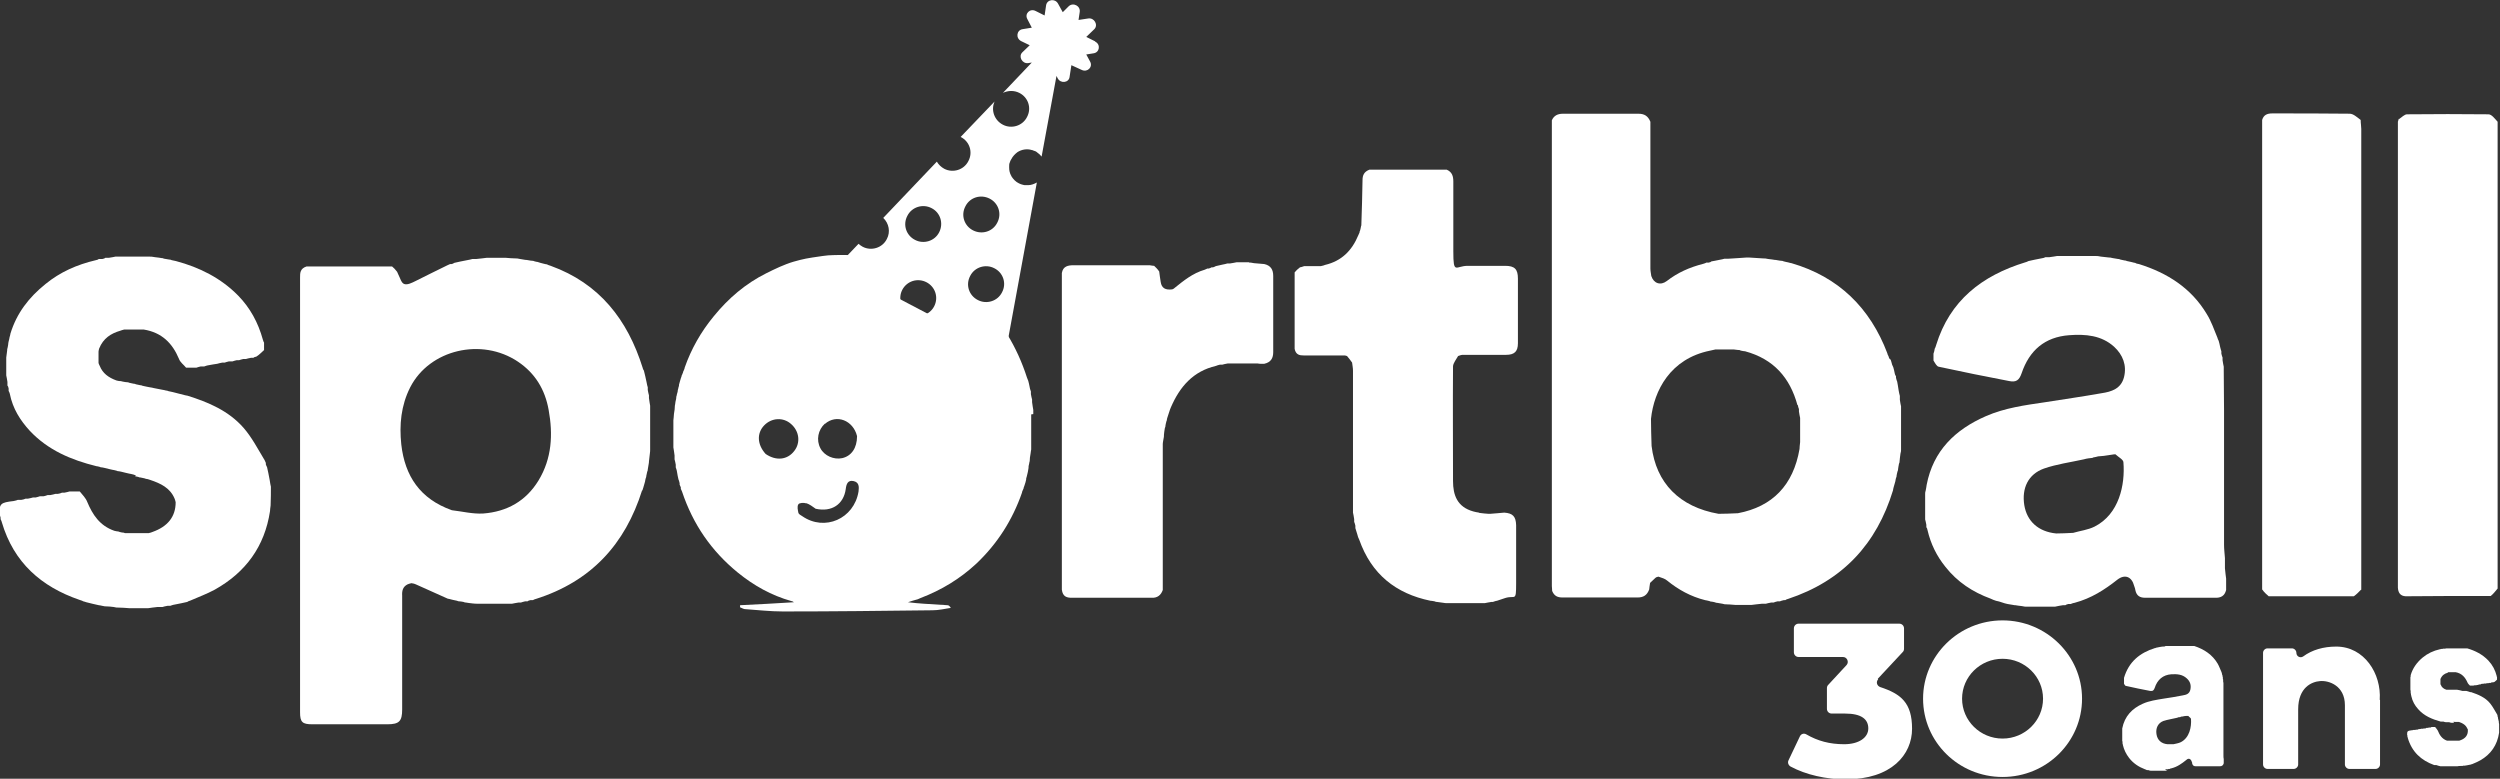
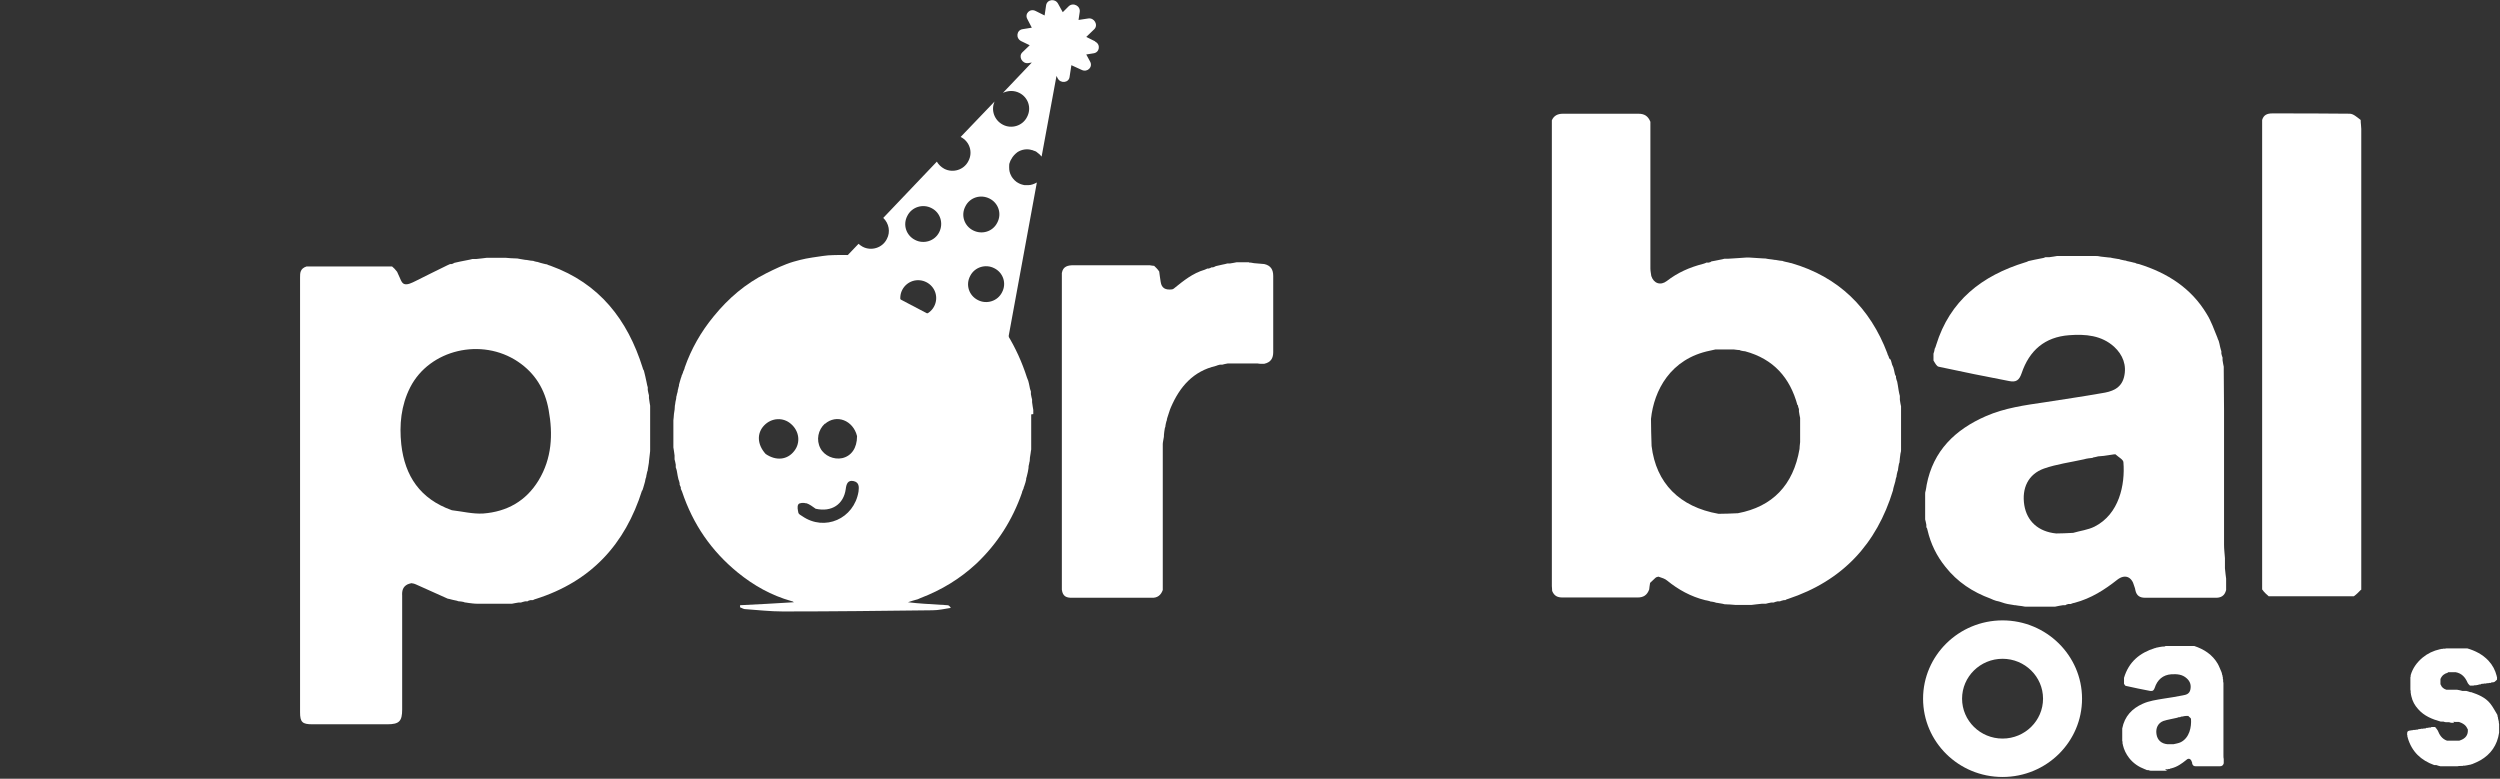
<svg xmlns="http://www.w3.org/2000/svg" id="Layer_1" version="1.1" viewBox="0 0 839.8 261.6">
  <rect x="0" y="0" width="839.8" height="261.6" fill="#333333" stroke="none" />
  <defs>
    <style> .st0 { fill: #fff; } </style>
  </defs>
  <g id="Word_marks">
    <g id="BLACK_FRE">
      <g>
-         <path class="st0" d="M45.6,159.6c-.2,0-.4,0-.8-.2-.6-.2-1-.2-1.4-.3-.7-.2-1.5-.3-2.5-.6-.5-.1-.8-.2-1-.2-.2,0-.4,0-.8-.2-.6-.2-1-.2-1.4-.3-.7-.2-1.5-.3-2.5-.6-.5-.1-.8-.2-1-.2-.2,0-.4,0-.8-.2-.5-.1-.7-.2-1-.2-8.5-2.1-16.3-5.4-22.4-11.9-3.2-3.5-5.7-7.4-6.7-12.4-.1-.5-.3-.7-.4-1,0-.2,0-.4,0-.8-.1-.5-.2-.8-.4-1,0-.3,0-.6,0-1.2-.1-.9-.3-1.6-.4-2.2,0-1.9,0-3.8,0-6,.1-1,.2-1.6.3-2.3,0-.3,0-.6.2-1.2.1-.6.2-1,.2-1.4,0,0,0-.1.1-.5.2-.6.2-.9.3-1.3,0,0,0-.2.1-.4.1-.4.2-.7.2-.9,2.1-6.9,6.2-12.2,11.8-16.7,4.9-4,10.5-6.5,16.9-8,.5-.1.8-.2,1-.4.3,0,.6,0,1.2,0,.5-.1.8-.2,1-.4.3,0,.6,0,1.2,0,.9-.1,1.6-.3,2.2-.4.5,0,.9,0,1.7,0,3.4,0,6.5,0,9.5,0,.6,0,1.2,0,2.1.2,1,.1,1.6.2,2.2.3.2,0,.4,0,.8.2.8.1,1.3.2,1.8.3.2,0,.4,0,.8.2.6.1,1,.2,1.4.3,7.9,2.1,15.1,5.7,20.9,11.6,4,4.1,6.7,9,8.3,14.8.1.5.3.8.4,1,0,.2,0,.4,0,.8,0,.8,0,1.3,0,1.7-.8.7-1.5,1.5-2.6,2.2-.5.1-.8.2-1,.4-.2,0-.4,0-.8,0-.8.1-1.2.3-1.7.4-.2,0-.4,0-.9,0-.6.1-1,.3-1.4.4-.2,0-.4,0-.8,0-.6.1-1,.3-1.4.4-.3,0-.6,0-1.2,0-.6.1-1,.3-1.4.4-.2,0-.4,0-.8,0-.8.1-1.2.3-1.7.4-.9.1-1.8.3-3,.5-.7.1-1,.3-1.4.4-.3,0-.6,0-1.2,0-.6.1-1,.3-1.4.4-.2,0-.4,0-.9,0-1.1,0-1.8,0-2.6,0-.8-1-2-1.8-2.4-3-2.2-5.2-5.7-8.8-11.8-9.8-2.2,0-4,0-5.8,0-.2,0-.4,0-.8,0-.6.1-.9.3-1.3.4-3.1.9-5.7,2.5-7.1,6-.1.5-.2.7-.2,1,0,1.2,0,2.3,0,3.8.1.5.3.7.4,1,1,2.5,2.9,3.9,5.6,4.9.5.1.7.2,1,.2.3,0,.6,0,1.2.2.6.1,1,.2,1.4.2.2,0,.4,0,.8.2.6.1,1,.2,1.4.3.2,0,.4,0,.8.2.6.1,1,.2,1.4.3.2,0,.4,0,.8.2.6.1,1,.2,1.4.3,1.6.3,3.2.6,5.1,1,.7.1,1,.2,1.4.3.2,0,.4,0,.8.2.6.1,1,.2,1.4.3,1.2.3,2.4.6,3.9,1,.5.1.7.2,1,.2,7.1,2.2,13.9,5.1,18.9,10.8,2.8,3.2,4.8,7.1,7.1,10.9.2.5.3.7.4.9,0,0,0,.1,0,.5.1.4.3.7.4.9.3,1.3.6,2.7.9,4.4.1,1,.3,1.6.4,2.2,0,2,0,4-.1,6.3-.1.9-.2,1.4-.2,1.9-1.8,11.9-8.2,20.6-18.6,26.4-2.6,1.4-5.3,2.4-8.3,3.7-.5.1-.7.3-.9.4-1.3.3-2.7.6-4.3.9-.7.1-1,.3-1.4.4-.2,0-.4,0-.9,0-.8.1-1.3.3-1.7.4-.5,0-.9,0-1.7,0-1.3.1-2.2.3-3.1.4-2,0-4,0-6.4,0-1.4-.1-2.5-.2-3.6-.2-.5,0-.9,0-1.6-.2-1-.1-1.6-.2-2.3-.2-.4,0-.9,0-1.6-.2-.5-.1-.8-.2-1.1-.2-1.3-.3-2.7-.6-4.2-1-.5-.2-.7-.2-1-.3,0,0-.1,0-.4-.2-.4-.1-.7-.2-.9-.3-12.8-4.4-22.1-12.5-26.1-26.1-.1-.5-.3-.7-.4-1,0,0,0-.1,0-.5-.1-.6-.3-.9-.4-1.3,0-3.4.4-3.8,4.8-4.3.7-.1,1.1-.3,1.4-.4.3,0,.6,0,1.2,0,.6-.1,1-.2,1.4-.4.2,0,.4,0,.8,0,.8-.1,1.2-.3,1.7-.4.2,0,.4,0,.9,0,.6-.1,1-.3,1.4-.4.3,0,.6,0,1.2,0,.7-.1,1-.3,1.4-.4.2,0,.4,0,.9,0,.8-.1,1.2-.3,1.7-.4.2,0,.4,0,.8,0,.6-.1,1-.2,1.4-.4.2,0,.4,0,.8,0,.8-.1,1.2-.3,1.7-.4.2,0,.4,0,.9,0,1.1,0,1.8,0,2.6,0,.9,1.1,2,2.2,2.5,3.5,1.8,4.3,4.2,8,9.1,9.7.5.1.8.2,1,.2.2,0,.4,0,.8.2.5.1.7.2,1,.2.2,0,.4,0,.8.2,2.5,0,4.8,0,7,0,.2,0,.4,0,.9,0,.6-.1,1-.3,1.3-.4,5.1-1.8,7.8-5.1,7.8-10-.1-.6-.3-1-.4-1.3-1.5-3.5-4.6-5-8.2-6.2-.5-.2-.7-.2-1-.3-.2,0-.4,0-.8-.2-.6-.1-1-.2-1.4-.3-.2,0-.4,0-.8-.2-.5-.1-.8-.2-1-.2" />
        <path class="st0" d="M215.7,164.7c-5.7,18.1-17.1,30.6-35.7,36.5-.5.1-.7.3-1,.4-.2,0-.4,0-.8,0-.5.1-.8.2-1,.4-.2,0-.4,0-.8,0-.6.1-1,.3-1.4.4-.2,0-.4,0-.8,0-.9.1-1.5.3-2.2.4-.3,0-.6,0-1.3,0-3.7,0-7,0-10.3,0-.5,0-.9,0-1.7-.1-1-.1-1.6-.2-2.2-.3-.2,0-.4,0-.8-.2-.6-.1-1-.2-1.4-.2-.2,0-.4,0-.8-.2-.6-.1-1-.2-1.4-.3,0,0-.1,0-.4-.1-.6-.2-.9-.2-1.3-.3-3.6-1.6-7.1-3.2-10.7-4.8-.4-.2-.8-.3-1.5-.4-.6.1-1,.3-1.3.4-1.6.8-1.9,2.2-1.8,3.8,0,12.7,0,25.5,0,38.2,0,4-1,5-5,5h-25.2c-3.3,0-4.1-.7-4.1-4,0-48.7,0-97.4,0-146.1,0-1.5,0-3,2.2-3.7,9.8,0,19.3,0,28.7,0,.6.5,1.1,1,1.7,1.8.2.5.3.7.4.9.6,1.1,1,2.9,2,3.2,1,.4,2.6-.4,3.8-1,3.5-1.7,6.9-3.5,10.7-5.3.5-.2.7-.3.9-.4,0,0,.1,0,.5,0,.5-.1.7-.3.9-.4,1.3-.3,2.7-.6,4.3-.9.8-.1,1.3-.3,1.8-.4.3,0,.6,0,1.3,0,1.4-.1,2.4-.3,3.5-.4,2,0,4,0,6.4,0,1.3.1,2.2.2,3.2.2.4,0,.9,0,1.6.2.8.1,1.3.2,1.8.3.2,0,.4,0,.9.1.6.1,1,.2,1.4.2.2,0,.4,0,.8.2.5.1.7.2,1,.2.6.2,1.2.4,2.1.6.5.1.7.2,1,.2,0,0,.1,0,.4.2.4.1.7.2.9.3,16.3,5.9,25.8,18,30.9,34.3.1.5.3.7.4.9.3,1.2.6,2.4.9,3.9.1.8.3,1.3.4,1.7,0,.2,0,.4,0,.9.1.8.3,1.3.4,1.8,0,.2,0,.4,0,.9.1,1.1.3,1.8.4,2.6,0,.3,0,.7,0,1.4,0,4.7,0,9,0,13.4,0,.3,0,.6-.1,1.3-.1,1.1-.2,1.8-.3,2.6,0,.2,0,.4-.1.9-.1.8-.2,1.3-.3,1.8,0,.2,0,.4-.2.8-.1.6-.2,1-.3,1.4,0,.2,0,.4-.2.8-.1.5-.2.7-.2,1-.2.6-.3,1.2-.6,2.1-.2.5-.2.7-.3,1M151.8,171.4c3.5.4,7,1.3,10.5,1.1,8-.6,14.4-4.2,18.6-11.1,4.5-7.4,4.9-15.5,3.4-23.7-1.2-6.8-4.5-12.3-10.3-16.2-12.2-8.2-29.7-4.1-36.2,8.6-3.1,6.1-3.7,12.6-3,19.2,1.2,10.6,6.3,18.3,17,22.1" />
        <path class="st0" d="M419.5,88.2c.5,0,.9,0,1.7.2,1.4.1,2.4.2,3.5.3,2.2.5,3,1.9,3,4,0,8.5,0,17,0,25.6,0,1.9-.7,3.4-3,3.9-.6,0-1,0-1.3,0-.2,0-.4,0-.9-.1-3.3,0-6.2,0-9.2,0-.2,0-.4,0-.9,0-.8.1-1.3.3-1.8.4-.2,0-.4,0-.8,0-.6.1-1,.3-1.3.4-7.7,1.8-12.2,7-15.2,14-.4.9-.6,1.8-1,2.9-.2.5-.2.7-.3,1,0,.2,0,.4-.2.8-.2.6-.2,1-.3,1.4,0,.2,0,.4-.2.8-.2.9-.2,1.5-.3,2.2,0,.5,0,.9-.2,1.7-.1.7-.2,1-.2,1.4,0,16.4,0,32.7,0,49.1-.6,1.7-1.8,2.7-3.7,2.6-9,0-18,0-26.9,0-1.7,0-3-.4-3.3-2.7,0-26.7,0-53,0-79.3,0-9,0-18.1,0-27.1.4-2.3,2.1-2.6,4-2.6,8.4,0,16.8,0,25.5,0,.7.1,1.1.2,1.5.2.5.5,1.1,1,1.7,1.9.2,1.4.3,2.4.5,3.5.3,2.1,1.6,2.8,3.9,2.5.5-.2.6-.3.8-.5,3-2.4,6-4.9,10.1-6.1.5-.2.7-.3.9-.4,0,0,.2,0,.5,0,.4-.1.7-.3.9-.4,0,0,.2,0,.5,0,.4-.1.7-.3.9-.4.6-.1,1.2-.3,2.2-.5.8-.1,1.2-.3,1.7-.4.2,0,.4,0,.9,0,.9-.1,1.6-.3,2.2-.4.3,0,.6,0,1.3,0,1.2,0,2.1,0,3,0" />
-         <path class="st0" d="M457.3,75.7c.2-5.1.3-10.2.4-15.2,0-1.6.5-2.8,2.3-3.5,8.9,0,17.5,0,26,0,1.8.8,2.2,2.2,2.2,4,0,7.8,0,15.6,0,23.5s.8,4.8,4.8,4.8,8.4,0,12.6,0c3.2,0,4.3,1.1,4.3,4.3,0,7.2,0,14.5,0,21.7,0,2.8-1.2,3.9-4,3.9-4.8,0-9.6,0-14.7,0-.7.1-1,.3-1.4.4-.6,1.1-1.6,2.3-1.7,3.4-.1,12.9,0,25.7,0,38.6,0,4.7,1.4,8.7,6.8,10.2.6.2,1,.2,1.3.3.2,0,.4,0,.8.2,1.2.2,2.1.2,3,.3,0,0,.2,0,.6,0,1.8-.1,3.2-.3,4.7-.4,2.9.2,3.9,1.3,4,4.2,0,6.5,0,13,0,19.5s-.3,3.9-3.7,5c-.8.3-1.6.5-2.7.9-.7.1-1,.3-1.4.4,0,0-.2,0-.5,0-.9.1-1.5.3-2.2.4-.3,0-.6,0-1.3,0-4.1,0-7.9,0-11.7,0-.2,0-.4,0-.9-.1-.9-.1-1.5-.2-2.2-.3-.2,0-.4,0-.8-.2-.6-.1-1-.2-1.4-.2-11.6-2.4-19.8-8.9-23.9-20.5-.2-.5-.3-.7-.4-.9-.1-.5-.3-1-.5-1.7-.2-.6-.3-1-.4-1.3,0-.2,0-.4,0-.8-.1-.6-.3-1-.4-1.3,0-.2,0-.4,0-.9-.1-.9-.3-1.6-.4-2.2,0-.7,0-1.5,0-2.6,0-15.3,0-30.2,0-45.1,0-.9-.2-1.8-.3-2.7-.5-.7-1-1.4-1.7-2.2-.5-.2-.8-.2-1-.2-4.5,0-9.1,0-13.6,0-1.3,0-2.6-.2-3-2.2,0-8.8,0-17.2,0-25.7.5-.6,1-1.1,1.8-1.7.7-.1,1-.3,1.4-.4,1.7,0,3.5,0,5.6,0,.7-.1,1.1-.3,1.4-.4,5.5-1.3,9-4.7,11.2-10,.2-.5.3-.7.4-.9,0-.2,0-.3.2-.7.2-.6.2-1,.3-1.4" />
        <path class="st0" d="M635.1,120.8c.2.5.3,1,.5,1.7.2.5.3.7.4.9.2.6.3,1.2.5,2.1.1.5.3.7.4.9,0,0,0,.1,0,.5.1.6.3,1,.4,1.3.2.9.3,1.8.5,3,.1.8.3,1.3.4,1.8,0,.3,0,.6,0,1.3.1,1,.3,1.6.4,2.2,0,.5,0,.9,0,1.7,0,4.6,0,8.8,0,12.9,0,.3,0,.6-.2,1.3-.2,1.1-.2,1.9-.3,2.6,0,.2,0,.4-.2.8-.2.8-.2,1.3-.3,1.8,0,.2,0,.4-.2.8-.2.6-.2,1-.3,1.4,0,.2,0,.4-.2.8-.1.5-.2.7-.2,1-.2.6-.3,1.2-.6,2.1-.1.5-.2.7-.2,1-5.5,18-16.9,30.4-35.3,36.5-.5.1-.7.3-.9.4,0,0-.2,0-.5,0-.6.1-1,.3-1.3.4-.2,0-.4,0-.8,0-.6.1-1,.3-1.3.4-.2,0-.4,0-.8,0-.8.1-1.3.3-1.8.4-.3,0-.7,0-1.3,0-1.4.1-2.4.3-3.5.4-1.7,0-3.5,0-5.5,0-1.3-.1-2.2-.2-3.1-.2-.3,0-.6,0-1.2-.2-.8-.1-1.3-.2-1.8-.3-.2,0-.3,0-.8-.2-.5-.1-.8-.2-1-.2-.2,0-.4,0-.8-.2-.6-.2-1-.2-1.4-.3-4.8-1.2-9-3.5-12.8-6.6-.7-.6-1.7-.9-2.9-1.3-.5.1-.8.2-1,.4-.5.5-1.1,1-1.8,1.7-.2.9-.2,1.6-.3,2.2-.7,1.9-1.9,2.7-3.9,2.7-8.4,0-16.8,0-25.2,0-1.7,0-2.8-.5-3.5-2.2,0-.8-.1-1.2-.1-1.6,0-52.2,0-104.3,0-156.5.7-1.6,2-2.2,3.7-2.2,8.5,0,16.9,0,25.4,0,1.9,0,3.2.7,4,2.7,0,16.7,0,33,0,49.3,0,.8.2,1.7.3,2.5.8,2.5,3.1,3.3,5.2,1.7,3.6-2.8,7.6-4.6,12.3-5.8.5-.1.8-.3,1-.4.2,0,.3,0,.8,0,.5-.1.7-.2.9-.4.8-.1,1.5-.3,2.6-.5.8-.1,1.3-.3,1.8-.4.3,0,.6,0,1.3,0,2.3-.1,4.2-.3,6.1-.4.2,0,.3,0,.8,0,1.8.1,3.3.2,4.8.3.5,0,.9,0,1.7.2,1,.1,1.6.2,2.2.3.2,0,.4,0,.8.1.7.1,1,.2,1.4.2.2,0,.4,0,.8.2.6.2,1,.2,1.3.3,0,0,.2,0,.4.1.5.1.7.2.9.2,15.8,4.6,26.4,15,32.2,30.3,0,.3.2.5.4,1,.1.4.2.7.4.9M603.8,136.1c-2.5-9.2-8-15.5-17.6-18.1-.4,0-.7-.1-1.3-.2,0,0-.2,0-.5-.2-.5,0-1-.1-1.9-.2-2,0-4,0-6.3,0-.5.1-1,.2-1.8.4-13.3,2.7-18.8,13.4-19.8,22.9,0,2.9.1,5.9.2,9.1,1.5,12.5,9.4,20.5,22.5,22.8,2,0,4.1-.1,6.5-.2,11.6-2.2,18.6-9.4,20.7-21.6,0-.6.1-1.3.2-2.3,0-2.6,0-5.2,0-8.1-.1-.6-.3-1.3-.4-2.2,0-.2,0-.4,0-.8-.1-.3-.3-.7-.4-1.4" />
        <path class="st0" d="M690.3,203.8c-.5,0-.9,0-1.7,0-2.8,0-5.3,0-7.7,0-.5,0-.9,0-1.7-.2-1-.1-1.6-.2-2.2-.3-.2,0-.4,0-.8-.1-.8-.1-1.3-.2-1.8-.3-.6-.1-1.2-.3-2.1-.6-.5-.2-.7-.2-1-.3-.5-.1-1-.2-1.7-.5-.4-.2-.7-.3-.9-.4-6-2.2-11.2-5.6-15.2-10.7-2.9-3.6-4.9-7.6-6-12.3-.1-.5-.2-.8-.4-1,0-.2,0-.4,0-.8-.1-.8-.3-1.3-.4-1.8,0-.2,0-.4,0-.9,0-2.8,0-5.3,0-7.7,0-.3,0-.6.2-1.2.2-.8.2-1.3.3-1.8,2.2-11.5,9.6-18.6,19.9-23.1,6.4-2.8,13.2-3.7,20-4.7,6.3-1,12.6-1.9,18.8-3,3.4-.5,6.6-1.5,7.6-5.4,1-4-.4-7.5-3.3-10.2-4.3-3.9-9.7-4.3-15.1-3.9-8.2.6-13.4,5.1-16,12.8-.8,2.3-1.8,3.1-4.2,2.6-7.9-1.5-15.7-3.1-23.6-4.8-.7-.1-1.2-1.1-1.8-2.1,0-.9,0-1.5,0-2.1,0-.2,0-.4.2-.8.1-.5.2-.8.2-1,0,0,0-.1.2-.4.2-.4.2-.7.3-.9,4.6-14.9,15.3-23.3,30-27.8.5-.1.7-.3,1-.4,1.3-.3,2.7-.6,4.3-.9.7-.1,1-.2,1.4-.4.3,0,.6,0,1.3,0,1.1-.1,1.8-.3,2.6-.4.5,0,.9,0,1.8,0,4,0,7.6,0,11.2,0,.5,0,.9,0,1.7.2,1.1.1,1.9.2,2.7.3.3,0,.6,0,1.3.2.8.1,1.3.2,1.8.3.2,0,.4,0,.8.2.6.1,1,.2,1.4.3.2,0,.4,0,.8.2.6.1,1,.2,1.4.3,0,0,.1,0,.4.1.4.1.7.2.9.2,0,0,.1,0,.4.2.4.1.7.2.9.2,9.6,3,17.6,8.1,22.8,16.8,1.5,2.4,2.4,5.1,3.6,8,.1.5.3.7.4,1,.2.6.3,1.2.5,2.1.1.6.3,1,.4,1.4,0,.2,0,.4,0,.8.1.6.3,1,.4,1.3,0,.2,0,.4,0,.9.1.9.3,1.6.4,2.2,0,.3,0,.6,0,1.3,0,4.7.1,9,.1,13.4,0,15,0,30.1,0,45.1,0,1.5.2,3,.3,4.5,0,1,0,2,0,3.4.1,1.4.3,2.5.4,3.5,0,.5,0,.9,0,1.7,0,.9,0,1.5,0,2.1-.5,2-1.8,2.7-3.8,2.6-7.8,0-15.6,0-23.4,0-1.7,0-2.9-.6-3.3-2.6-.1-.7-.3-1-.4-1.4-.8-3.1-3.1-4-5.6-2.1-4.3,3.4-8.8,6.3-14.4,7.8-.7.1-1,.3-1.3.4-.2,0-.4,0-.8,0-.5.1-.7.2-1,.4-.2,0-.4,0-.8,0-.9.1-1.6.3-2.2.4M703,153.8c-1,.1-2,.2-3,.5-4.5,1-9.1,1.6-13.4,3.1-5.3,1.9-7.5,6.6-6.6,12.3.9,5.4,4.7,8.9,10.7,9.5,1.8,0,3.6-.1,5.7-.2,2.4-.7,5-1,7.2-2.1,8.3-4.2,10.3-14.1,9.7-21.6,0-.9-1.6-1.7-2.7-2.7-.7,0-1.3.2-2.3.3-1,.2-2.1.3-3.5.4-.5.1-1,.3-1.8.4" />
-         <path class="st0" d="M805.9,40c.9-.6,1.8-1.6,2.7-1.6,9.1-.1,18.2-.1,27.3,0,1.1,0,2.1,1.4,3.1,2.5,0,51.6,0,102.9,0,154.2s0,1.7,0,2.6c-.7.8-1.3,1.7-2.3,2.5-9.8,0-19.2,0-28.6.1-1.8-.1-2.5-1.2-2.6-2.9,0-.4,0-.9,0-1.3,0-51.6,0-103.3,0-155.2.2-.5.2-.8.3-1" />
        <path class="st0" d="M793,198.2c-.7.7-1.3,1.4-2.3,2.1-9.8,0-19.2,0-28.6,0-.7-.6-1.5-1.3-2.2-2.3,0-6.4,0-12.4,0-18.4,0-46.4,0-92.9,0-139.3.5-1.7,1.7-2.2,3.4-2.2,8.7,0,17.4,0,26,.1,1.2,0,2.4,1.1,3.7,2.1,0,1.2.2,2.1.2,3,0,50.6,0,101.1,0,151.7,0,1,0,2,0,3.1" />
        <path class="st0" d="M347.1,139.1c0-.7,0-1.1,0-1.4-.1-.8-.3-1.5-.4-2.6,0-.5,0-.7,0-.9-.1-.5-.3-1-.4-1.8,0-.5,0-.7,0-.9-.1-.4-.3-.7-.4-1.4-.2-.9-.3-1.6-.5-2.2-.1-.2-.2-.5-.4-1-1.7-5.3-3.9-10.1-6.6-14.5l-.7,3.8c-.2,1.3-1.6,1.9-2.8,1.4l-51.8-27.2c-.8-.4-1.2-.1-1-1-.2,0,4.1-3.8,3.9-3.7-.2,0-3.5-.1-6.1,0-2.3,0-4.7.5-7,.8-2.9.4-6,1.3-6.3,1.4-3.1.9-6.4,2.5-9.2,3.9-7,3.5-12.7,8.4-17.6,14.4-4.3,5.2-7.6,11-9.8,17.3,0,.2-.1.5-.3.9-.1.3-.1.3-.2.4,0,.2-.1.5-.3.9-.1.3-.1.3-.2.4,0,.2-.1.5-.3,1-.3.9-.4,1.5-.6,2.1,0,.3,0,.5-.2,1-.1.4-.1.6-.2.8,0,.4-.1.8-.3,1.4-.1.5-.1.6-.2.8,0,.5-.1,1-.3,1.8-.1.6-.1,1-.2,1.3,0,.8-.1,1.6-.3,2.7-.1,1-.1,1.6-.2,2.2,0,2.2,0,4.4,0,6.9,0,1,0,1.6,0,2.2.1.8.3,1.6.4,2.7,0,.7,0,1,0,1.3.1.5.3,1,.4,1.8,0,.5,0,.7,0,.9.1.4.3.7.4,1.4.2,1.1.3,1.9.5,2.6.1.3.3.7.4,1.3,0,.2,0,.5,0,.5.1.2.2.5.4.9,0,.3,0,.4,0,.5.1.2.2.4.4.9,3.7,11.1,9.9,20,18.7,27.2,5.4,4.4,11.3,7.7,18,9.6.2,0,.5.1.9.4,0,0,0,0,0,0-6.1.4-12.1.7-18.1,1,0,.2,0,.5,0,.7.5.2,1,.5,1.5.6,4.3.3,8.6.8,12.9.8,16.8,0,33.6-.2,50.3-.4,2,0,4.1-.5,6.1-.8-.4-.6-.7-.9-1.1-.9-2.7-.2-5.3-.3-8-.5-1.8-.1-3.5-.3-5.3-.5,1.1-.4,2.2-.7,3.3-1,.2-.1.4-.2.9-.4,7.1-2.7,13.3-6.5,18.7-11.5,7.1-6.7,12.2-14.7,15.4-23.9,0-.2.1-.5.3-.9.1-.3.2-.4.2-.4,0-.2.1-.5.3-1,.3-.9.5-1.5.6-2.1,0-.3,0-.5.2-1,.3-1.2.5-2,.6-2.9,0-.4,0-.8.2-1.4.1-.5.1-.7.2-.9,0-.8.1-1.5.3-2.6.1-.6.1-1,.2-1.3,0-3.8,0-7.6,0-11.8ZM277.1,142.4c3.9-3.4,9.5-1.2,10.8,4.1,0,4-1.9,6.7-5,7.4-2.8.6-6-.8-7.3-3.3-1.5-2.8-.8-6.2,1.5-8.3ZM270.8,169c1.2.4,2.2,1.2,3.2,1.9,5.4,1.2,9.4-1.5,10.1-6.6.2-1.7.7-3.1,2.6-2.7,1.9.4,1.9,1.9,1.7,3.5-1.5,9.2-11.4,13.5-18.9,8.3-.5-.3-1.2-.7-1.3-1.1-.2-1-.5-2.2,0-2.9.3-.5,1.8-.6,2.7-.3ZM266.8,151.5c-2.3,3-6.1,3.4-9.6,1-2.9-3.2-3-7-.5-9.6,2.5-2.6,6.4-2.8,9-.5,2.8,2.4,3.3,6.3,1.1,9.1Z" />
        <path class="st0" d="M367.9,13.9l-3-1.5,2.7-2.6c1.4-1.4,0-3.9-2-3.6l-3.3.5.4-2.7c.3-2-2.2-3.3-3.7-1.9l-2,2-1.6-2.9c-1-1.8-3.7-1.4-4,.6l-.5,3.4-3-1.5c-1.9-1-3.8.9-2.8,2.7l1.5,2.9-3.1.5c-2,.3-2.4,3-.5,4l2.9,1.4-2.5,2.4c-1.4,1.4,0,3.9,2,3.6l1.2-.2-9.7,10.2c1.7-.8,3.7-.9,5.5,0,3,1.5,4.2,5.1,2.6,8.1-1.5,3-5.2,4.1-8.1,2.6-2.9-1.5-4.1-4.9-2.8-7.8l-11.4,11.9c3,1.5,4.2,5.1,2.6,8.1-1.5,3-5.2,4.1-8.1,2.6-1.1-.6-1.9-1.4-2.5-2.4l-18,18.9c1.9,1.8,2.5,4.7,1.2,7.1-1.5,3-5.2,4.1-8.1,2.6-.5-.3-1-.6-1.4-1l-6.5,6.8c-.8.8-.6,2.2.5,2.8l20.3,10.4c-1-3.2.8-6.5,3.9-7.5,3.2-1,6.6.8,7.6,3.9,1,3.1-.7,6.5-3.8,7.5l25.1,12.8c1,.5,2.3,0,2.5-1.2l10.3-56.1c-.9.5-1.9.9-2.9.9-.3,0-.5,0-.8,0-.3,0-.6,0-.9-.1-.5-.1-1-.3-1.4-.5-1.1-.5-1.9-1.4-2.5-2.3,0-.1-.1-.3-.2-.4-.4-.8-.6-1.6-.6-2.5,0-.2,0-.4,0-.6,0-.4,0-.8.2-1.2.1-.4.3-.8.5-1.1.5-1,1.3-1.8,2.1-2.4,1.4-.9,3.2-1.2,4.8-.7.2,0,.4.1.6.2.2,0,.4.2.6.2.2.1.4.2.6.4.6.4,1.1.9,1.5,1.4l5-27.1.4.8c1,1.9,3.8,1.5,4-.5l.6-3.9,3.5,1.6c1.9.9,3.8-1,2.8-2.8l-1.3-2.4,2.5-.4c2-.3,2.4-3,.5-3.9ZM315.5,78c-1.5,3-5.2,4.1-8.1,2.6-3-1.5-4.2-5.1-2.6-8.1,1.5-3,5.2-4.1,8.1-2.6,3,1.5,4.1,5.1,2.6,8.1ZM324.3,69.3c1.5-3,5.1-4.1,8.1-2.6s4.2,5.1,2.6,8.1c-1.5,3-5.1,4.1-8.1,2.6-3-1.5-4.2-5.1-2.6-8.1ZM336.6,98.2c-1.5,3-5.2,4.1-8.1,2.6-3-1.5-4.2-5.1-2.6-8.1,1.5-3,5.2-4.1,8.1-2.6,3,1.5,4.2,5.1,2.6,8.1Z" />
        <g>
-           <path class="st0" d="M630.8,228l8.4-9c.3-.3.4-.7.4-1.1v-6.8c0-.9-.7-1.6-1.6-1.6h-33.8c-.9,0-1.6.7-1.6,1.6v8c0,.9.7,1.6,1.6,1.6h14.9c1.4,0,2.1,1.7,1.2,2.7l-6.2,6.7c-.3.3-.4.7-.4,1.1v6.9c0,.9.7,1.6,1.6,1.6h4.5c5.5,0,7.8,1.9,7.8,5s-3.2,5.3-8.1,5.3-8.9-1.1-12.7-3.3c-.8-.5-1.8-.2-2.2.7l-3.8,8c-.4.8,0,1.7.7,2.1,5.2,2.8,12,4.3,18.5,4.3,15.4,0,22.3-8.3,22.3-17s-3.7-11.7-10.7-14c-1.1-.4-1.5-1.7-.7-2.6" />
          <path class="st0" d="M672.7,208.4c-14.7,0-26.7,11.8-26.7,26.3s11.9,26.3,26.7,26.3,26.7-11.8,26.7-26.3-12-26.3-26.7-26.3M672.7,248.1c-7.5,0-13.6-6-13.6-13.4s6.1-13.4,13.6-13.4,13.6,6,13.6,13.4-6.1,13.4-13.6,13.4" />
          <path class="st0" d="M824.3,242.8c0,0-.1,0-.3,0-.2,0-.3,0-.5,0-.2,0-.5-.1-.8-.2-.2,0-.3,0-.3,0,0,0-.1,0-.3,0-.2,0-.3,0-.5,0-.2,0-.5-.1-.8-.2-.2,0-.3,0-.3,0,0,0-.1,0-.3,0-.2,0-.2,0-.3,0-2.9-.8-5.6-1.9-7.6-4.2-1.1-1.2-1.9-2.6-2.3-4.4,0-.2,0-.3-.1-.3,0,0,0-.1,0-.3,0-.2,0-.3-.1-.3,0-.1,0-.2,0-.4,0-.3,0-.6-.1-.8,0-.7,0-1.3,0-2.1,0-.3,0-.6,0-.8,0-.1,0-.2,0-.4,0-.2,0-.4,0-.5,0,0,0,0,0-.2,0-.2,0-.3.1-.5,0,0,0,0,0-.1,0-.2,0-.2,0-.3.7-2.4,2.1-4.3,4-5.9,1.7-1.4,3.6-2.3,5.8-2.8.2,0,.3,0,.3-.1,0,0,.2,0,.4,0,.2,0,.3,0,.3-.1.1,0,.2,0,.4,0,.3,0,.5,0,.8-.1.2,0,.3,0,.6,0,1.2,0,2.2,0,3.2,0,.2,0,.4,0,.7,0,.3,0,.6,0,.8,0,0,0,.1,0,.3,0,.3,0,.4,0,.6,0,0,0,.1,0,.3,0,.2,0,.3,0,.5,0,2.7.8,5.1,2,7.1,4.1,1.4,1.5,2.3,3.2,2.8,5.2,0,.2,0,.3.1.3,0,0,0,.1,0,.3v.6c-.3.3-.5.5-.9.8-.2,0-.3,0-.3.1,0,0-.1,0-.3,0-.3,0-.4,0-.6.2,0,0-.1,0-.3,0-.2,0-.3,0-.5.1,0,0-.1,0-.3,0-.2,0-.3,0-.5.1,0,0-.2,0-.4,0-.2,0-.3,0-.5.1,0,0-.1,0-.3,0-.3,0-.4,0-.6.2-.3,0-.6,0-1,.2-.2,0-.3,0-.5.1,0,0-.2,0-.4,0-.2,0-.3,0-.5.1,0,0-.1,0-.3,0-.4,0-.6,0-.9,0-.3-.3-.7-.7-.8-1-.8-1.8-1.9-3.1-4-3.5-.7,0-1.4,0-2,0,0,0-.1,0-.3,0-.2,0-.3,0-.4.2-1.1.3-1.9.9-2.4,2.1,0,.2,0,.3,0,.3,0,.4,0,.8,0,1.3,0,.2,0,.3.1.3.3.9,1,1.4,1.9,1.7.2,0,.2,0,.3,0,0,0,.2,0,.4,0,.2,0,.3,0,.5,0,0,0,.1,0,.3,0,.2,0,.3,0,.5,0,0,0,.1,0,.3,0,.2,0,.3,0,.5,0,0,0,.1,0,.3,0,.2,0,.3,0,.5,0,.6.1,1.1.2,1.8.4.2,0,.3,0,.5,0,0,0,.1,0,.3,0,.2,0,.3,0,.5,0,.4.1.8.2,1.3.4.2,0,.2,0,.3,0,2.4.8,4.8,1.8,6.4,3.8.9,1.1,1.6,2.5,2.4,3.8,0,.2,0,.2.1.3,0,0,0,0,0,.2,0,.2,0,.2.1.3,0,.5.2.9.3,1.5,0,.3,0,.6.1.8,0,.7,0,1.4,0,2.2,0,.3,0,.5,0,.7-.6,4.2-2.8,7.3-6.3,9.3-.9.5-1.8.9-2.8,1.3-.2,0-.2,0-.3.1-.4.1-.9.2-1.5.3-.2,0-.3,0-.5.1,0,0-.1,0-.3,0-.3,0-.4,0-.6.1-.2,0-.3,0-.6,0-.4,0-.7,0-1.1.1-.7,0-1.4,0-2.2,0-.5,0-.8,0-1.2,0-.2,0-.3,0-.6,0-.3,0-.6,0-.8,0-.2,0-.3,0-.5,0-.2,0-.3,0-.4,0-.4-.1-.9-.2-1.4-.4-.2,0-.2,0-.3,0,0,0,0,0-.1,0-.2,0-.2,0-.3,0-4.4-1.6-7.5-4.4-8.9-9.2,0-.2,0-.3-.1-.3,0,0,0,0,0-.2,0-.2,0-.3-.1-.5,0-1.2.1-1.3,1.6-1.5.2,0,.4,0,.5-.1,0,0,.2,0,.4,0,.2,0,.3,0,.5-.1,0,0,.1,0,.3,0,.3,0,.4,0,.6-.2,0,0,.1,0,.3,0,.2,0,.3,0,.5-.1,0,0,.2,0,.4,0,.2,0,.3,0,.5-.1,0,0,.1,0,.3,0,.3,0,.4,0,.6-.2,0,0,.1,0,.3,0,.2,0,.3,0,.5-.1,0,0,.1,0,.3,0,.3,0,.4,0,.6-.2,0,0,.1,0,.3,0,.4,0,.6,0,.9,0,.3.4.7.8.9,1.2.6,1.5,1.4,2.8,3.1,3.4.2,0,.2,0,.3,0,0,0,.1,0,.3,0,.2,0,.2,0,.3,0,0,0,.1,0,.3,0,.9,0,1.6,0,2.4,0h.3c.2,0,.3,0,.5-.1,1.8-.6,2.7-1.8,2.6-3.5,0-.2,0-.3-.2-.5-.5-1.2-1.6-1.8-2.8-2.2-.2,0-.2,0-.3,0,0,0-.1,0-.3,0-.2,0-.3,0-.5,0,0,0-.1,0-.3,0-.2,0-.3-.1-.4-.1" />
-           <path class="st0" d="M799.5,235.1v21.7c0,.8-.7,1.5-1.5,1.5h-8.8c-.8,0-1.5-.7-1.5-1.5v-19.9c0-6.5-5.3-8.4-8.4-8.1-2.6.2-7.3,2-7.3,9.5v18.5c0,.8-.7,1.5-1.5,1.5h-8.8c-.8,0-1.5-.7-1.5-1.5v-37.5c0-.8.7-1.5,1.5-1.5h8.2c.8,0,1.5.7,1.5,1.5,0,1.2,1.3,1.9,2.3,1.2,3-2.2,6.8-3.3,11.1-3.3,9.4,0,15.2,9.1,14.6,17.9" />
          <path class="st0" d="M728,258.9c-.2,0-.3,0-.6,0-1,0-1.8,0-2.7,0-.2,0-.3,0-.6,0-.3,0-.5,0-.8,0,0,0-.1,0-.3,0-.3,0-.4,0-.6,0-.2,0-.4-.1-.7-.2-.2,0-.3,0-.3,0-.2,0-.3,0-.6-.2-.2,0-.2-.1-.3-.1-2.1-.8-3.9-2-5.3-3.8-1-1.3-1.7-2.7-2.1-4.4,0-.2,0-.3-.1-.4,0,0,0-.1,0-.3,0-.3,0-.5-.1-.6,0,0,0-.1,0-.3,0-1,0-1.9,0-2.8,0-.1,0-.2,0-.4,0-.3,0-.5,0-.7.8-4.1,3.3-6.7,6.9-8.3,2.2-1,4.6-1.3,6.9-1.7,2.2-.3,4.4-.7,6.5-1.1,1.2-.2,2.3-.5,2.6-2,.3-1.5-.1-2.7-1.2-3.7-1.5-1.4-3.3-1.5-5.2-1.4-2.8.2-4.7,1.8-5.6,4.6-.3.8-.6,1.1-1.5,1-2.7-.5-5.5-1.1-8.2-1.7-.2,0-.4-.4-.6-.7,0-.3,0-.6,0-.8,0,0,0-.1,0-.3,0-.2,0-.3,0-.4,0,0,0,0,0-.2,0-.2,0-.2,0-.3,1.6-5.4,5.3-8.4,10.4-10,.2,0,.3,0,.3-.1.5-.1.9-.2,1.5-.3.2,0,.4,0,.5-.1.1,0,.2,0,.4,0,.4,0,.6,0,.9-.2.2,0,.3,0,.6,0,1.4,0,2.6,0,3.9,0,.2,0,.3,0,.6,0,.4,0,.7,0,.9,0,.1,0,.2,0,.4,0,.3,0,.5,0,.6,0,0,0,.1,0,.3,0,.2,0,.3,0,.5,0,0,0,.1,0,.3,0,.2,0,.3,0,.5,0,0,0,0,0,.2,0,.2,0,.2,0,.3,0,0,0,0,0,.2,0,.2,0,.2,0,.3,0,3.3,1.1,6.1,2.9,7.9,6,.5.9.8,1.8,1.3,2.9,0,.2,0,.3.1.3,0,.2,0,.4.2.8,0,.2,0,.4.1.5,0,0,0,.1,0,.3,0,.2,0,.3.1.5,0,0,0,.1,0,.3,0,.3,0,.6.1.8,0,.1,0,.2,0,.5,0,1.7,0,3.2,0,4.8,0,5.4,0,10.8,0,16.2,0,.5,0,1.1,0,1.6,0,.4,0,.7,0,1.2,0,.5,0,.9.1,1.3,0,.2,0,.3,0,.6,0,.3,0,.5,0,.8-.2.7-.6,1-1.3,1-2.7,0-5.4,0-8.1,0-.6,0-1-.2-1.2-.9,0-.2,0-.4-.1-.5-.3-1.1-1.1-1.5-1.9-.7-1.5,1.2-3,2.3-5,2.8-.2,0-.3,0-.5.2,0,0-.1,0-.3,0-.2,0-.3,0-.3.1,0,0-.1,0-.3,0-.3,0-.5,0-.7.1M732.4,240.9c-.3,0-.7,0-1,.2-1.6.4-3.2.6-4.7,1.1-1.8.7-2.6,2.4-2.3,4.4.3,2,1.6,3.2,3.7,3.4.6,0,1.2,0,2,0,.8-.2,1.7-.3,2.5-.7,2.9-1.5,3.6-5.1,3.4-7.8,0-.3-.6-.6-.9-1-.2,0-.5,0-.8,0-.4,0-.7.1-1.2.2-.2,0-.4,0-.6.1" />
        </g>
      </g>
    </g>
  </g>
</svg>